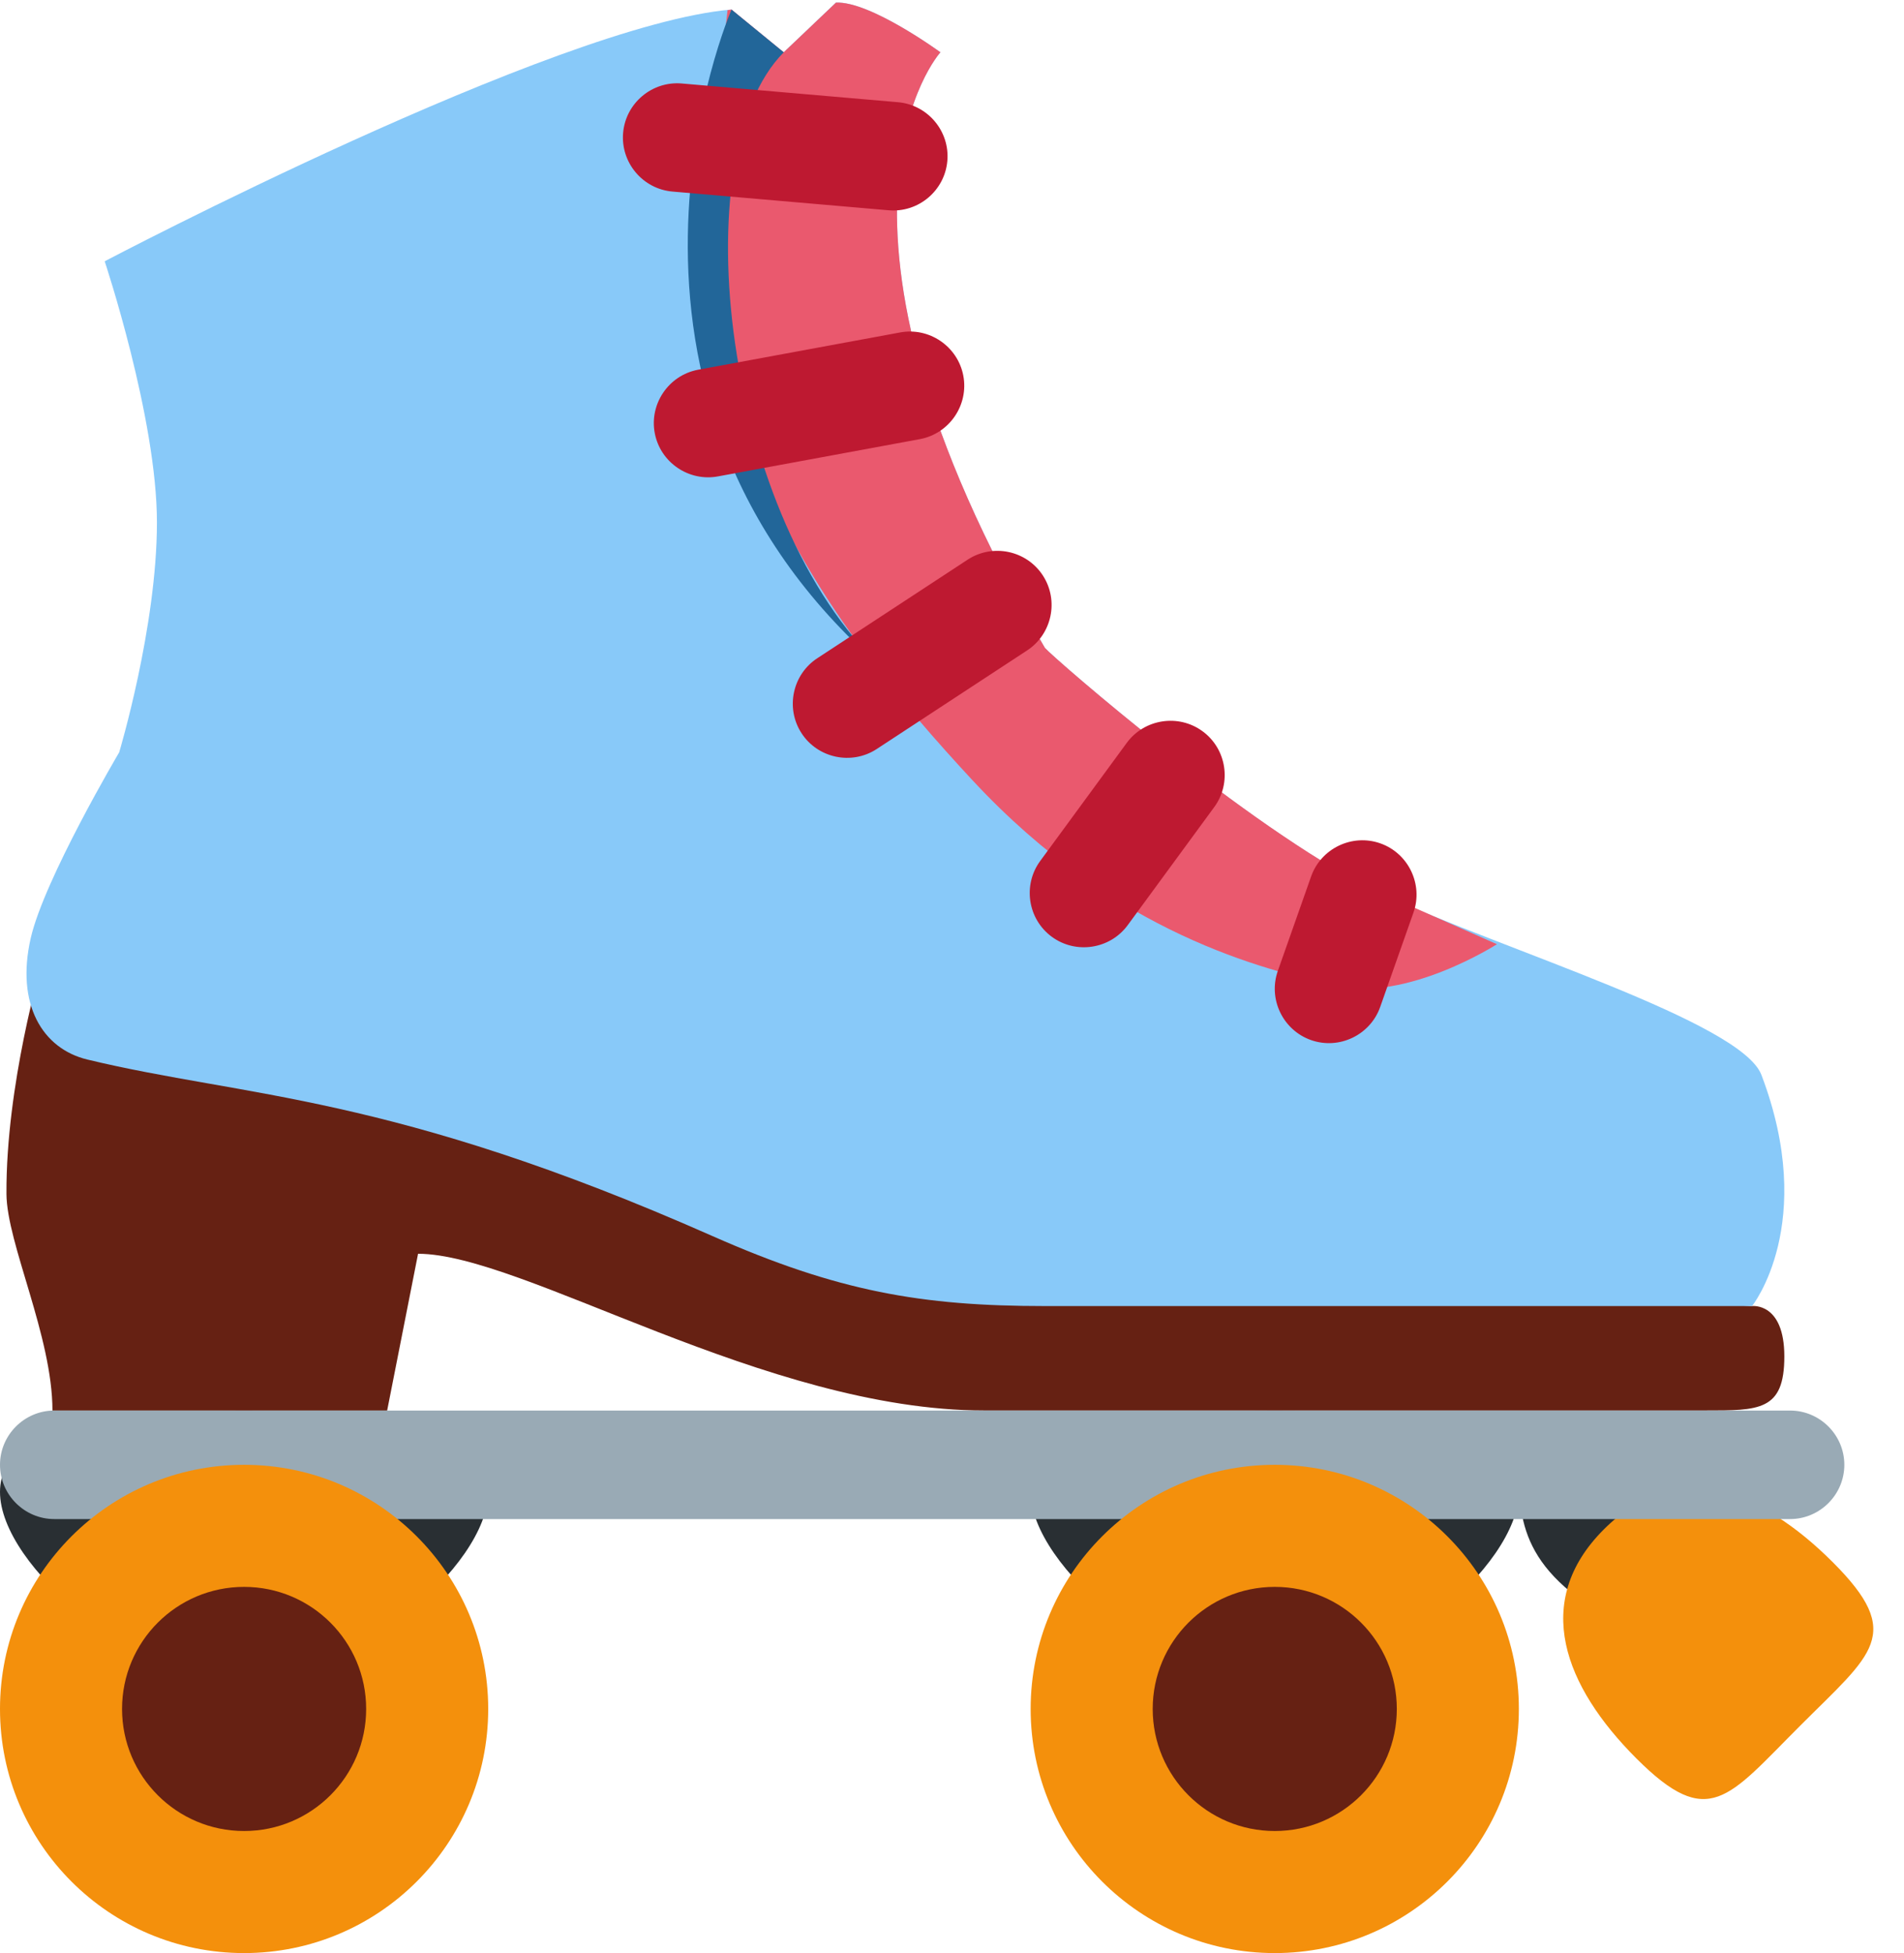
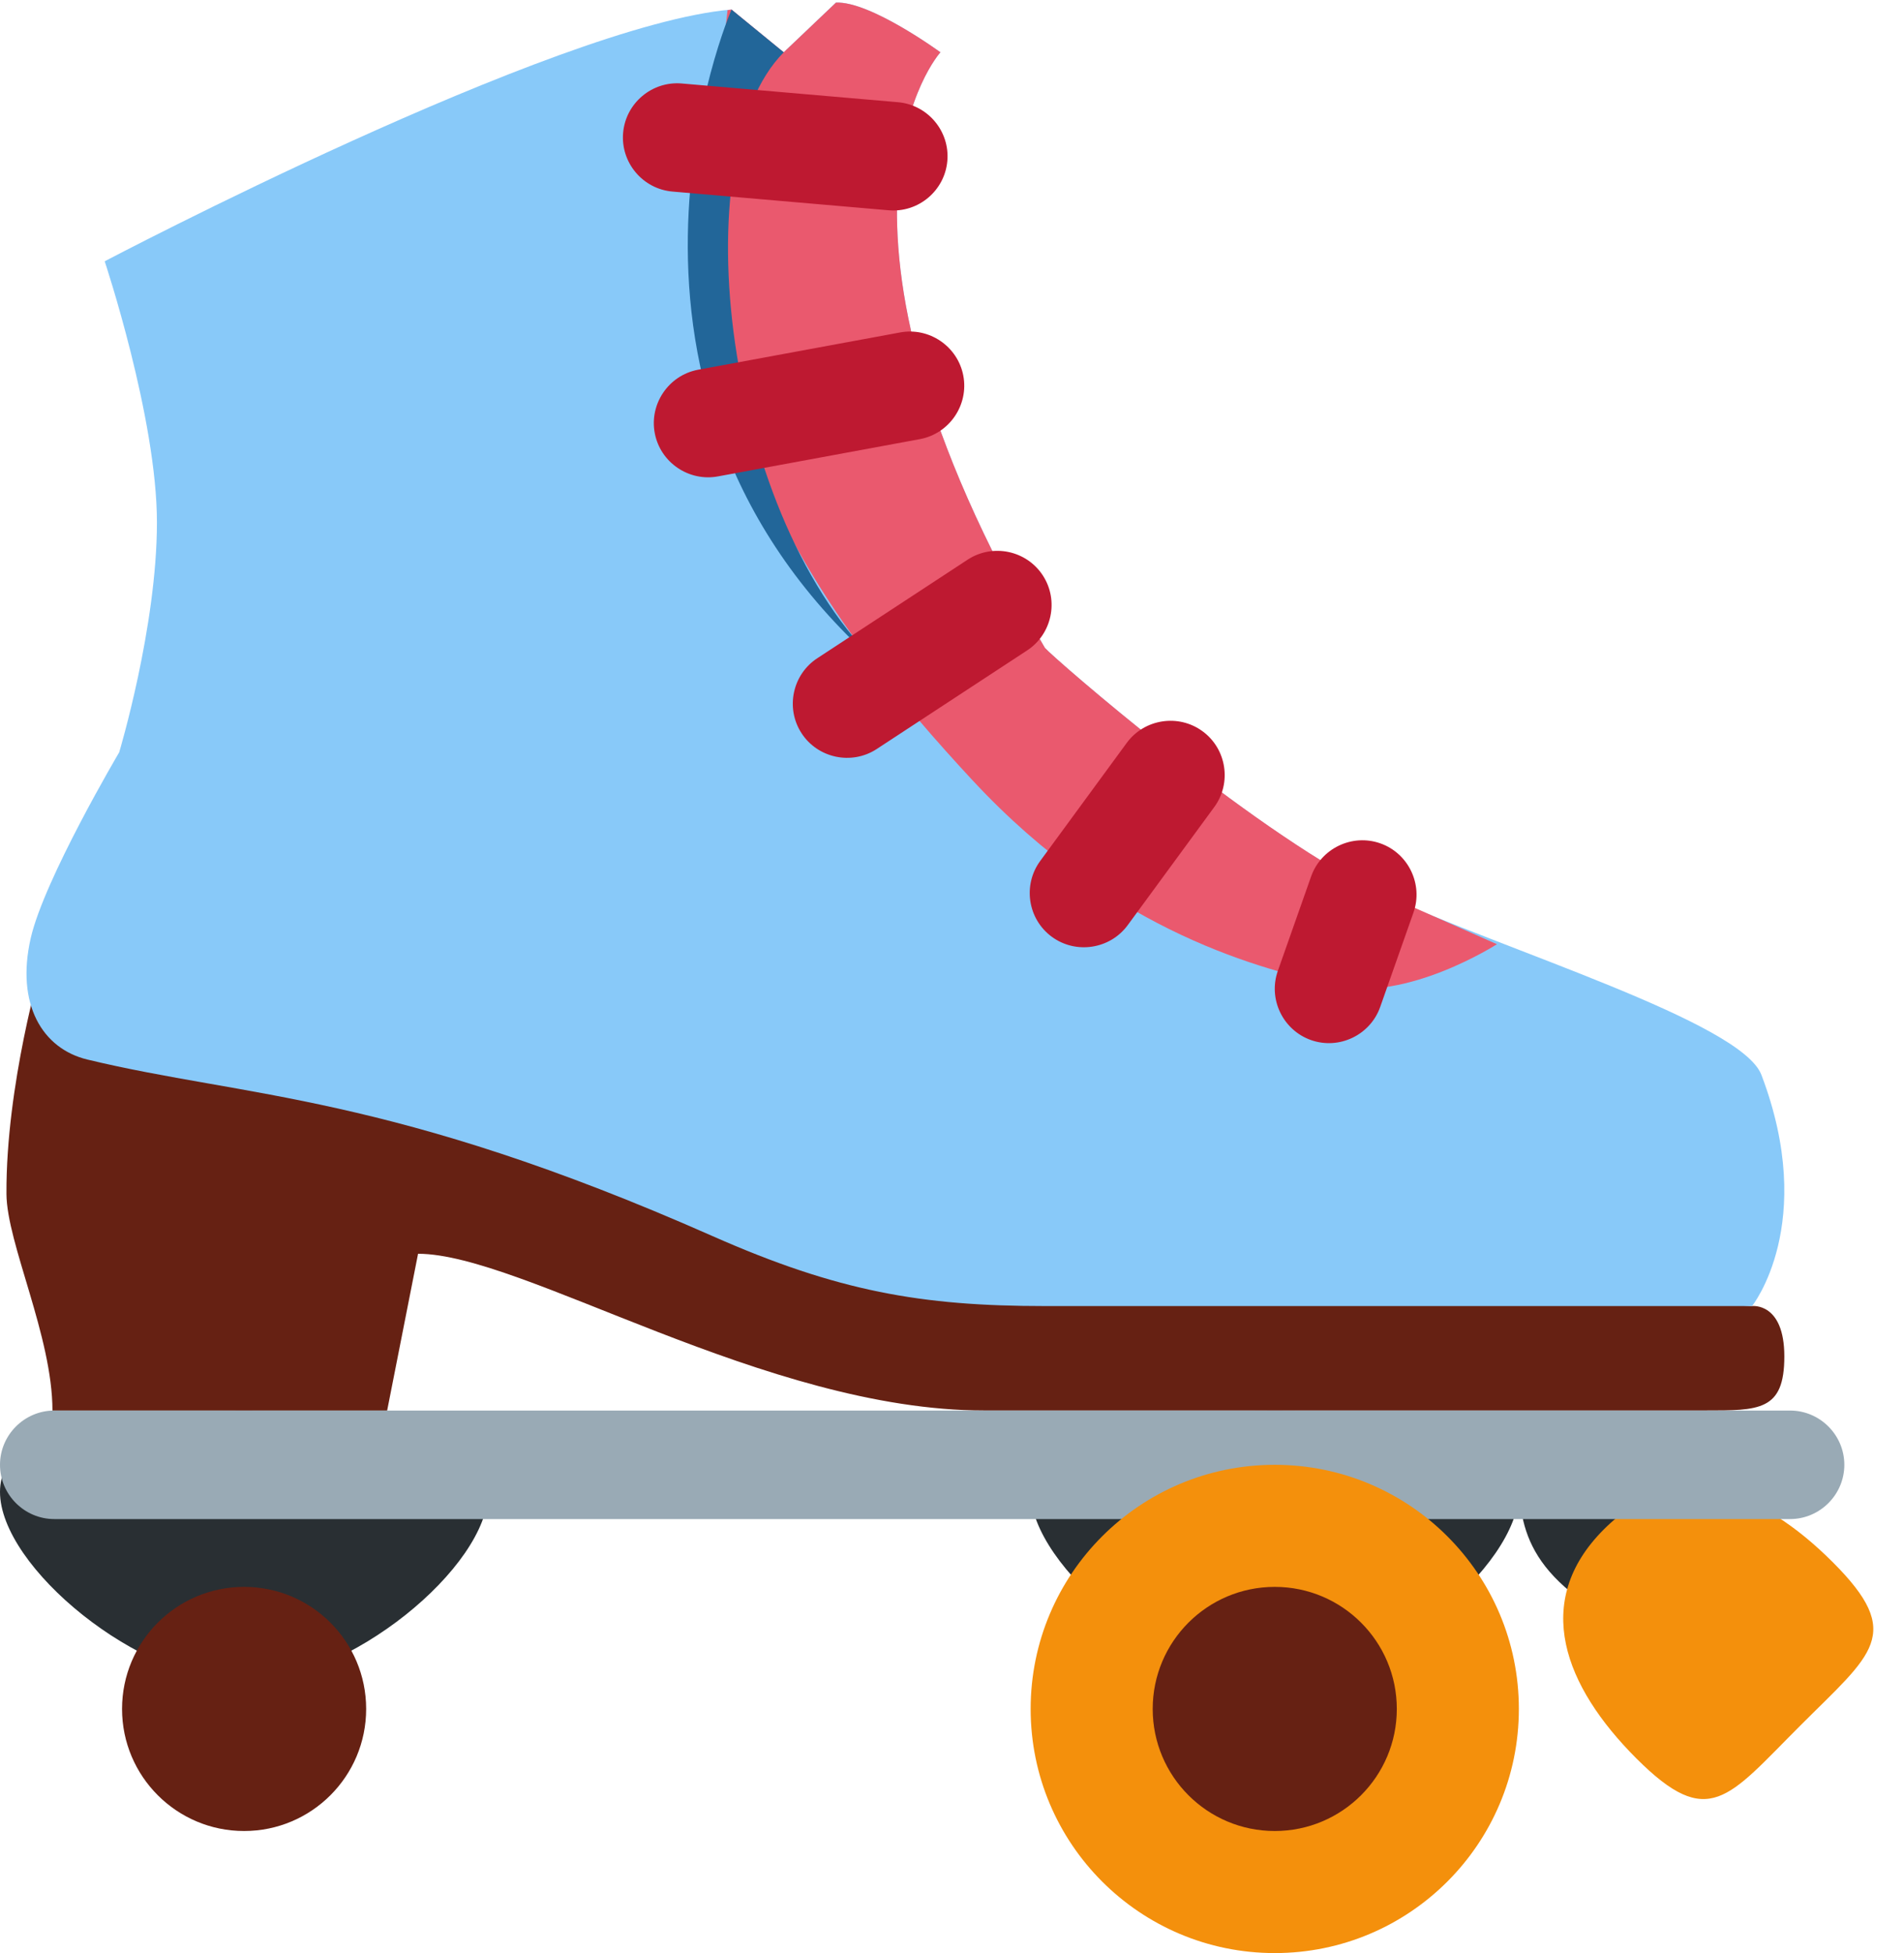
<svg xmlns="http://www.w3.org/2000/svg" fill="#000000" height="36" preserveAspectRatio="xMidYMid meet" version="1" viewBox="1.0 0.0 35.1 36.0" width="35.1" zoomAndPan="magnify">
  <g id="change1_1">
    <path d="M10 27.5c0 1.381-2.567 3.5-4.5 3.5S1 28.881 1 27.5 3.567 26 5.5 26s4.5.119 4.5 1.5zm19 0c0 1.381-2.567 3.5-4.5 3.5S20 28.881 20 27.5s2.567-1.5 4.5-1.5 4.5.119 4.5 1.5zm0-.5c0 1 0 2 2 3s2-3 2-3h-4z" fill="#292f33" />
  </g>
  <g id="change2_1">
    <path d="M34.787 28.795c1.332 1.332.729 1.683-.603 3.016-1.332 1.332-1.683 1.935-3.016.603-1.332-1.332-1.935-2.889-.603-4.222 1.332-1.333 2.889-.73 4.222.603z" fill="#f4900c" />
  </g>
  <g id="change3_1">
    <path d="M33.299 24.074s.595-.073.595.929c0 1.004-.462.996-1.466.996H19.146c-4.037 0-8.513-2.889-10.439-2.889L8.137 26h-6.17c0-1.368-.843-3.084-.848-3.993-.011-2.007.647-4.231.647-4.231l15.607 5.335 15.926.963z" fill="#662113" />
  </g>
  <g id="change4_1">
    <path d="M26.472 16.478c-2.218-1.018-6.023-4.326-6.21-4.536C15.591 3.987 18.336.964 18.336.964S17.043.019 16.41.048l-.963.916-.963-.788C11.226.454 2.93 4.816 2.93 4.816s.963 2.889.963 4.814-.696 4.238-.696 4.238-1.383 2.338-1.631 3.426c-.276 1.213.212 2.035 1.044 2.236 2.923.704 5.578.623 11.525 3.254 2.307 1.02 3.852 1.29 6.127 1.29h13.037s1.214-1.518.173-4.26c-.37-.975-4.725-2.292-7-3.336z" fill="#88c9f9" />
  </g>
  <g id="change5_1">
    <path d="M26.258 16.371c-2.24-1.119-5.815-4.225-5.995-4.429C15.592 3.987 18.337.964 18.337.964S17.044.019 16.411.048l-.963.916-.963-.788c-.022.002-.051.008-.073.011-.057.5-.145 1.318-.28 2.633-.52 5.078 2.136 8.698 4.792 11.558 2.656 2.86 5.39 3.491 6.698 3.794s2.974-.768 2.974-.768l-2.338-1.033z" fill="#ea596e" />
  </g>
  <g id="change6_1">
    <path d="M34 28H2c-.55 0-1-.45-1-1s.45-1 1-1h32c.55 0 1 .45 1 1s-.45 1-1 1z" fill="#99aab5" />
  </g>
  <g id="change2_2">
-     <circle cx="5.5" cy="31.5" fill="#f4900c" r="4.5" />
-   </g>
+     </g>
  <g id="change3_2">
    <circle cx="5.5" cy="31.5" fill="#662113" r="2.25" />
  </g>
  <g id="change2_3">
    <circle cx="24.5" cy="31.5" fill="#f4900c" r="4.5" />
  </g>
  <g id="change3_3">
    <circle cx="24.5" cy="31.5" fill="#662113" r="2.25" />
  </g>
  <g id="change7_1">
-     <path d="M15.448.965c-1.891 1.9-1.107 8.629 1.825 11.354C11.41 7.24 14.485.177 14.485.177l.963.788z" fill="#226699" />
+     <path d="M15.448.965c-1.891 1.9-1.107 8.629 1.825 11.354C11.41 7.24 14.485.177 14.485.177z" fill="#226699" />
  </g>
  <g id="change8_1">
    <path d="M15.775 13.513c-.299-.462-.166-1.084.296-1.383l2.772-1.817c.462-.299 1.084-.166 1.383.296.299.462.166 1.084-.296 1.383l-2.772 1.817c-.462.299-1.084.166-1.383-.296zm4.616 3.755c-.444-.325-.541-.954-.215-1.398l1.595-2.176c.325-.444.954-.541 1.398-.215.444.325.541.954.215 1.398l-1.595 2.176c-.325.443-.954.54-1.398.215zm4.777 1.903c-.519-.183-.794-.757-.611-1.276l.613-1.739c.183-.519.757-.794 1.276-.611.519.183.794.757.611 1.276l-.613 1.739c-.183.519-.757.794-1.276.611zM12.487 2.449c.047-.548.534-.958 1.082-.91l3.985.345c.548.047.958.534.91 1.082-.047.548-.534.958-1.082.91l-3.985-.345c-.548-.047-.957-.534-.91-1.082zm.584 5.538c-.104-.54.253-1.067.793-1.171l3.723-.687c.54-.104 1.067.253 1.171.793.104.54-.253 1.067-.793 1.171l-3.723.687c-.54.104-1.067-.253-1.171-.793z" fill="#be1931" />
  </g>
</svg>